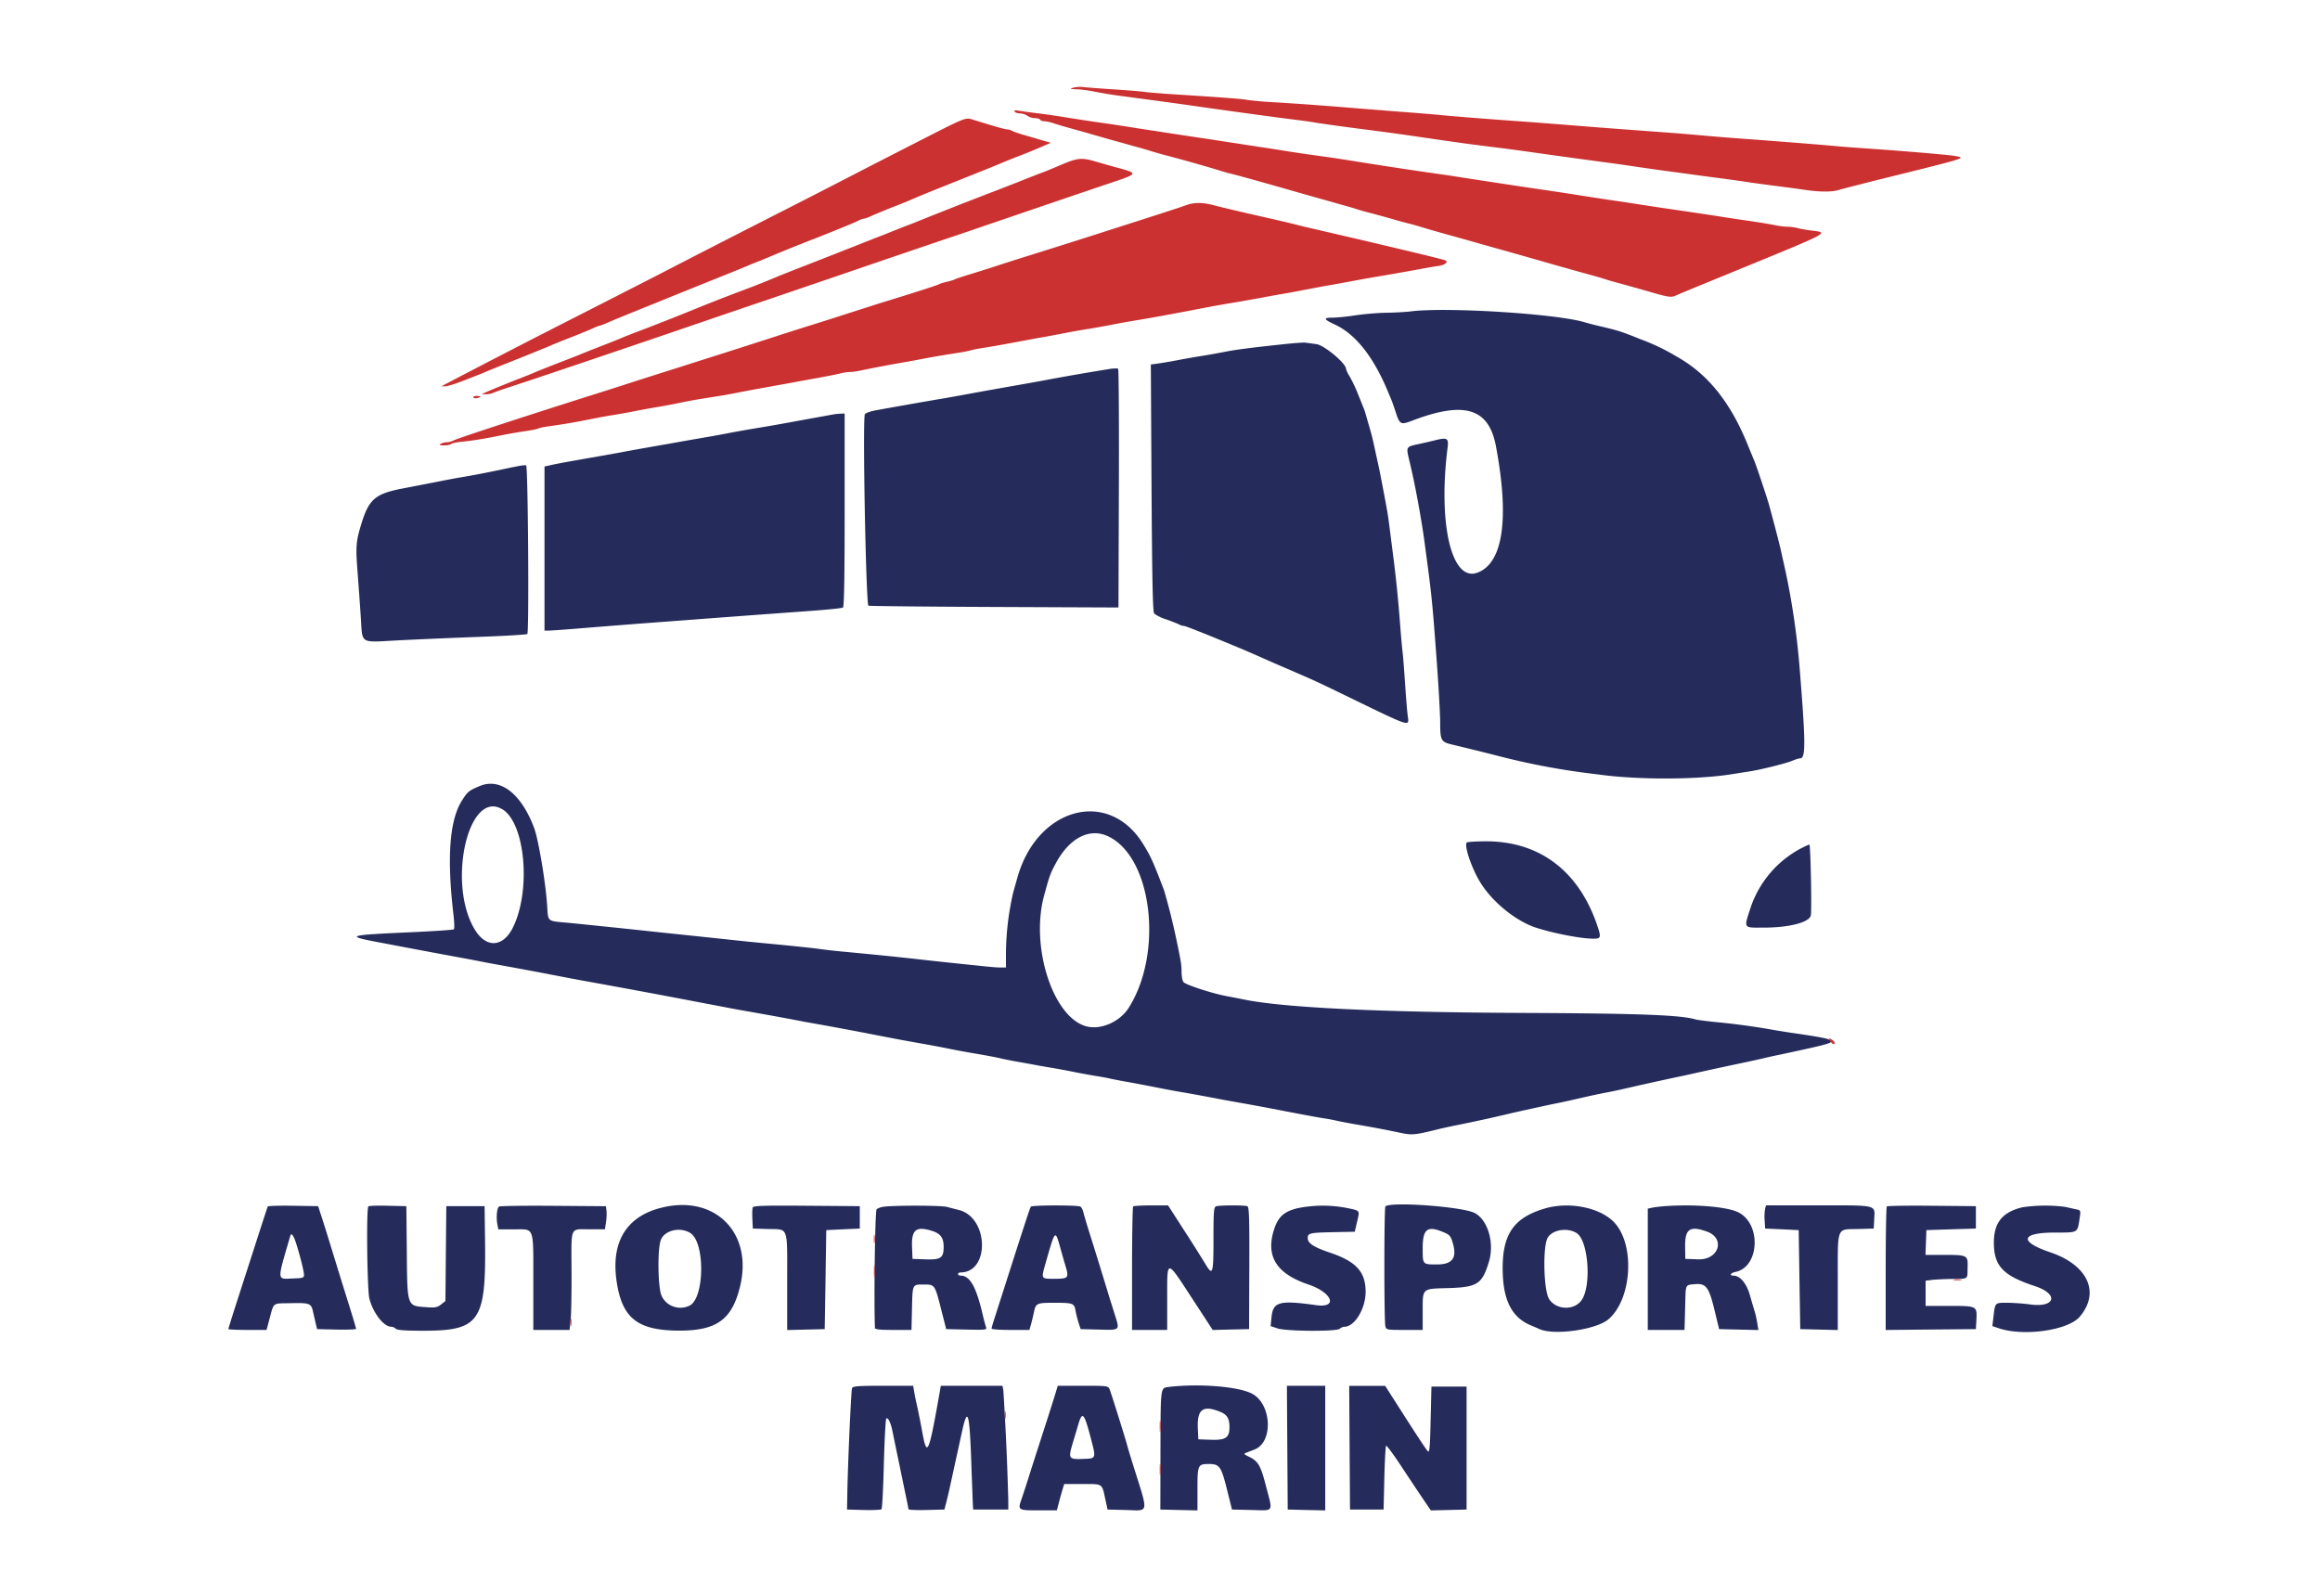
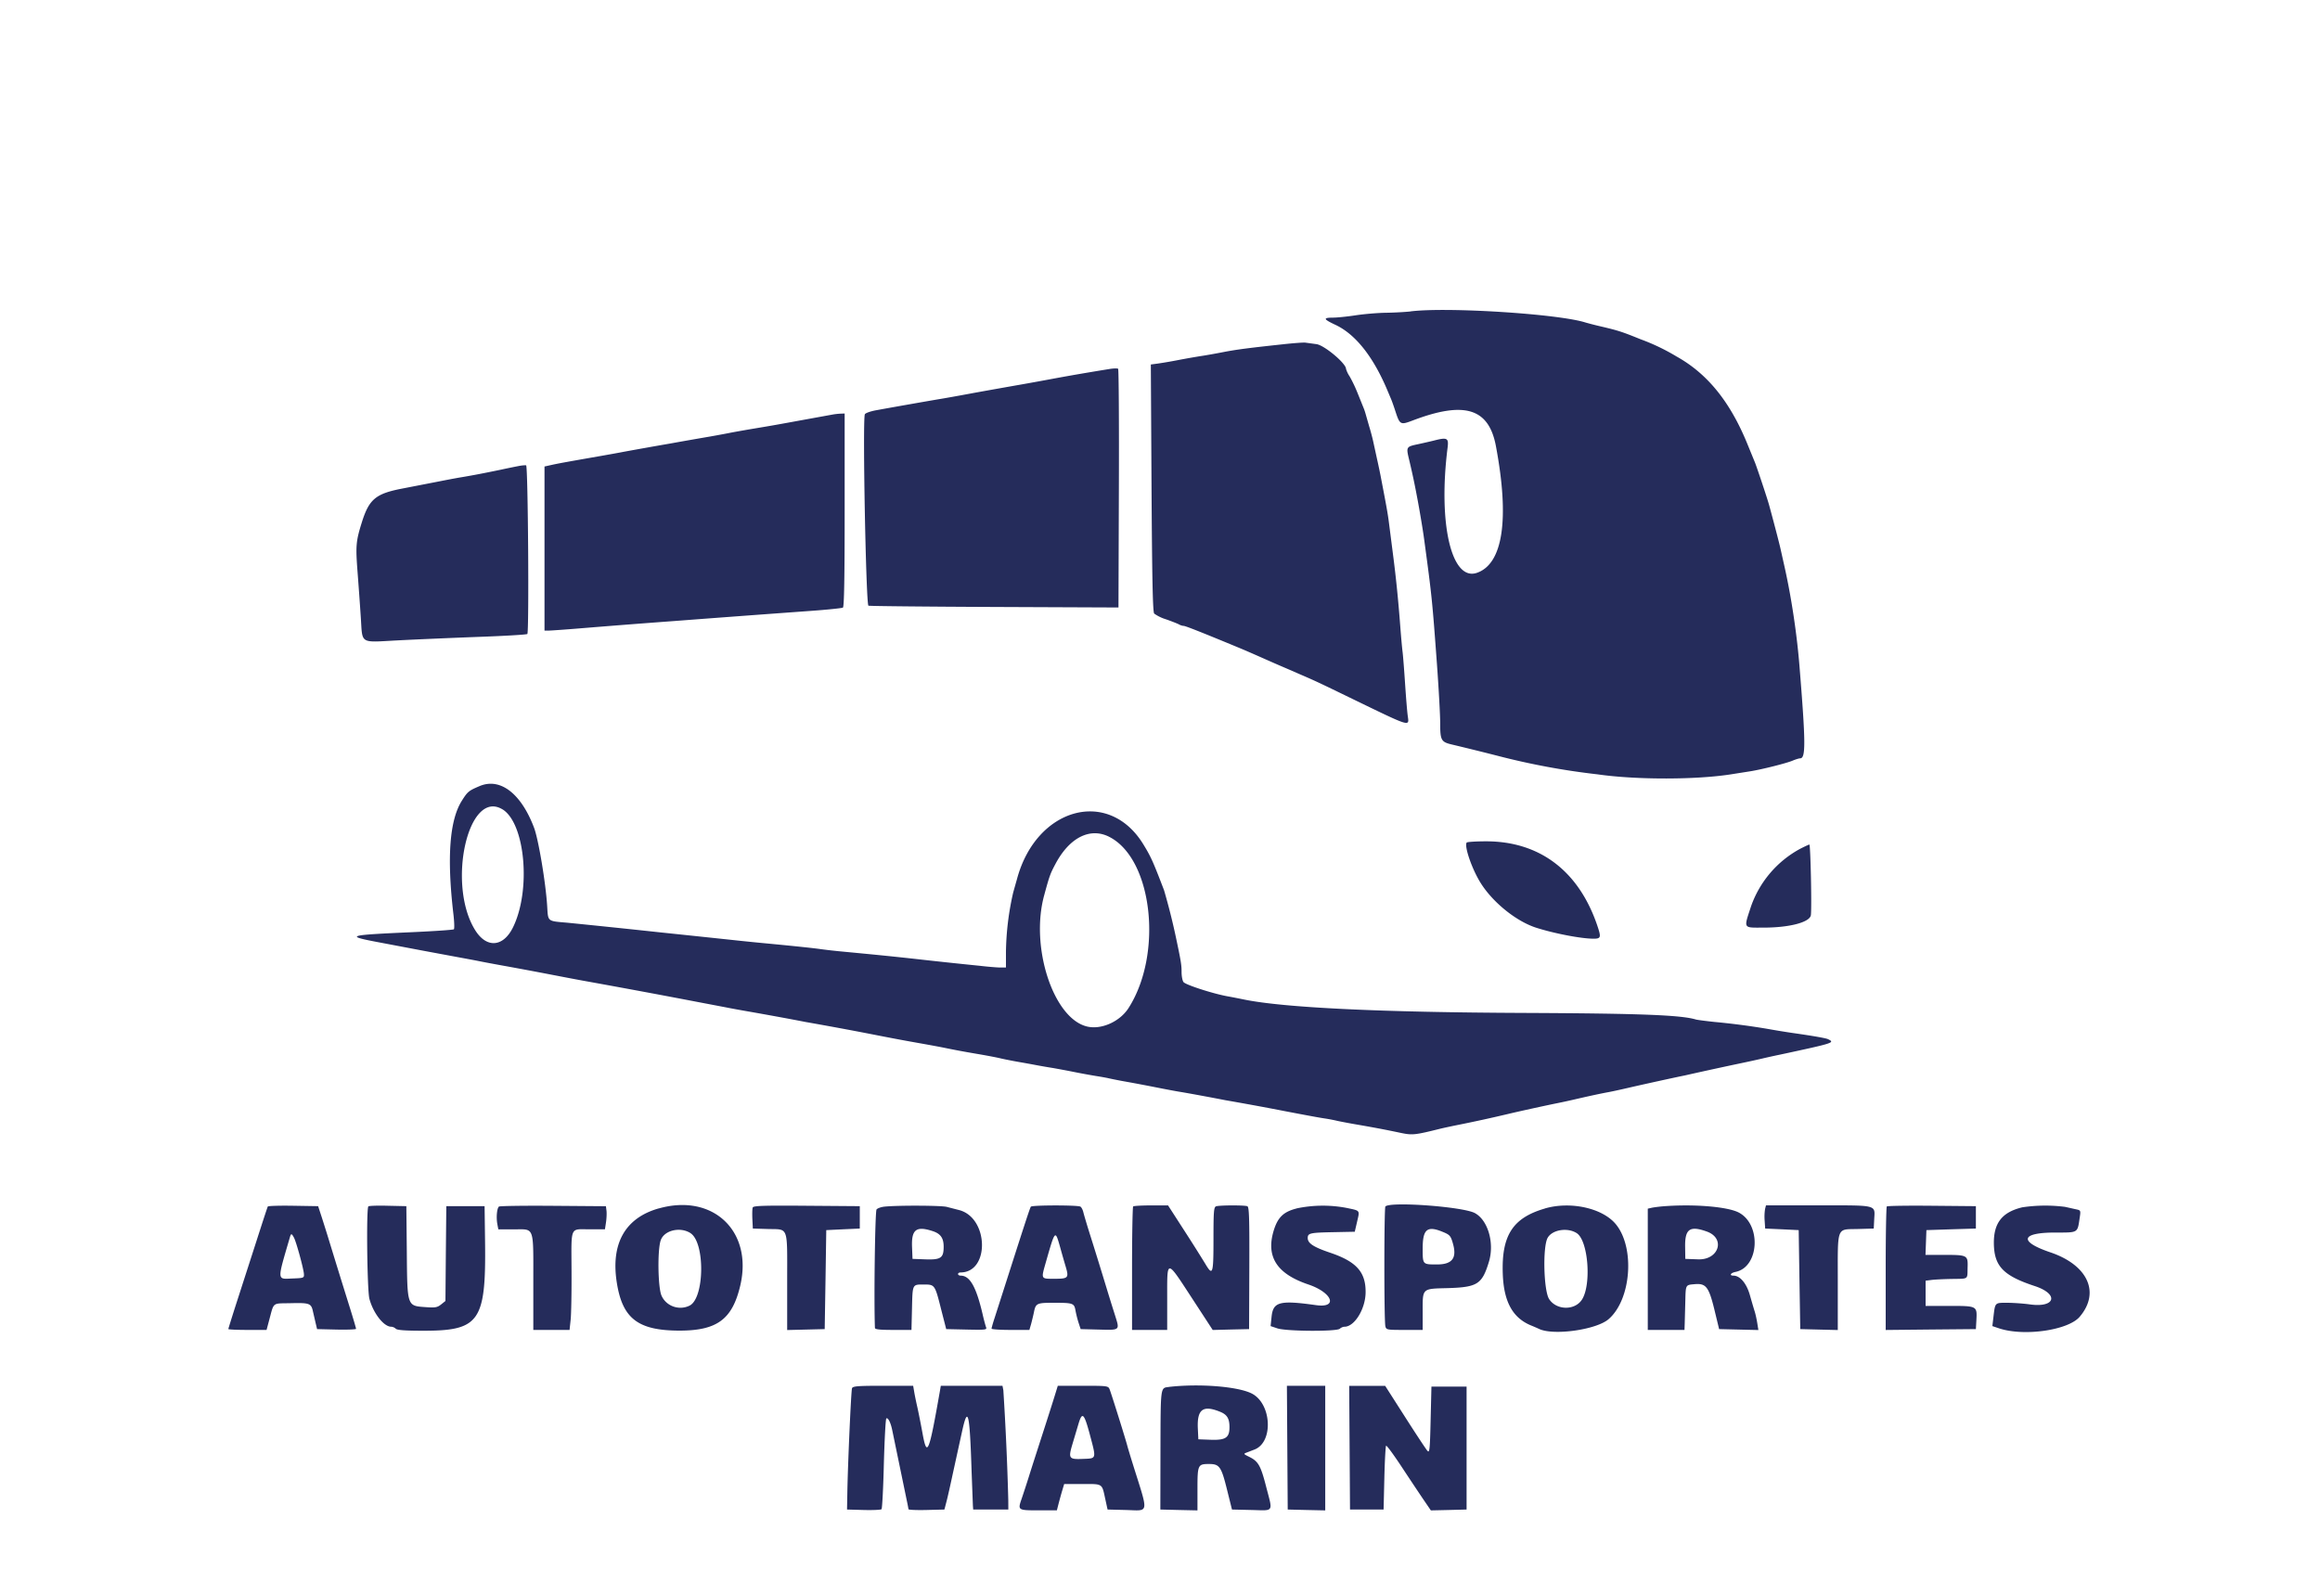
<svg xmlns="http://www.w3.org/2000/svg" width="400" height="275.21">
-   <rect width="400" height="275.21" style="fill:rgb(255,255,255);" />
  <g fill-rule="evenodd">
    <path d="M243.22 53.7c-.9.1-2.83.21-4.27.23-1.44.02-3.79.22-5.23.44-1.44.22-3.2.4-3.92.4-1.73.01-1.64.26.42 1.23 3.41 1.59 6.43 5.34 8.87 11.03l.7 1.66c.14.3.48 1.25.76 2.11.8 2.47.88 2.51 3.03 1.7 8.94-3.4 13.12-2.1 14.34 4.44 2.37 12.63 1.2 20.31-3.3 21.84-4.37 1.47-6.7-8.5-5.03-21.63.2-1.63-.08-1.77-2.34-1.19-.55.14-1.7.4-2.56.59-2.34.5-2.29.41-1.66 3.04a124.4 124.4 0 011.3 6.16c.38 1.96 1 5.64 1.22 7.3 1.34 9.91 1.38 10.35 2.2 21.47.3 4.17.56 8.77.56 10.23 0 2.91.17 3.2 2.07 3.64a537 537 0 017.7 1.9 124.09 124.09 0 0017.35 3.23c6.73.97 17.22.95 23.26-.04l3.17-.5c2-.33 6.19-1.38 7.23-1.83.5-.21 1.08-.39 1.28-.39.98 0 .96-2.65-.12-15.96-.45-5.54-1.4-11.88-2.6-17.2l-.68-3.04c-.21-.94-1.2-4.73-1.94-7.43-.3-1.12-2.18-6.75-2.47-7.43l-1.13-2.76c-3.01-7.52-6.95-12.45-12.37-15.47a35.73 35.73 0 00-6.2-2.97c-3.2-1.3-3.85-1.51-6.88-2.22a51.8 51.8 0 01-2.62-.67c-4.68-1.49-23.8-2.7-30.14-1.92m-21.88 5.66c-6.16.66-8.15.92-10.47 1.37-1.28.25-3.02.56-3.85.68-.83.13-2.57.43-3.85.68a78.2 78.2 0 01-3.55.61l-1.2.16.12 21.28c.1 15.82.21 21.38.46 21.67a7 7 0 002.04.99c.94.33 1.93.72 2.2.86.25.15.63.27.83.27.3 0 3.02 1.07 9.7 3.84.73.3 2.11.9 4.12 1.79a257.32 257.32 0 004.13 1.8l2.27.99c2.38 1.02 3.33 1.47 8.33 3.9 10.87 5.27 10.34 5.1 10.09 3.16-.1-.72-.3-3.17-.45-5.44-.15-2.27-.34-4.75-.43-5.5-.1-.76-.28-2.8-.41-4.54-.34-4.47-.74-8.42-1.24-12.26l-.67-5.23c-.21-1.72-.43-2.95-1.4-7.98-.14-.76-.45-2.24-.69-3.3l-.66-3.03c-.13-.6-.44-1.78-.7-2.62l-.59-2.06c-.08-.3-.24-.8-.37-1.1l-1-2.48a24.46 24.46 0 00-1.4-2.95 4.87 4.87 0 01-.63-1.31c0-.95-3.76-4.09-5.1-4.26l-1.92-.26c-.3-.04-1.97.08-3.72.27m-30 4.27c-3.6.58-7.04 1.17-10.19 1.76-1.28.24-4.13.76-6.33 1.14-2.2.39-5.66 1-7.7 1.38-2.05.38-4.34.79-5.1.91-1.45.24-8.18 1.42-11.06 1.95-.94.18-1.76.48-1.84.68-.41 1.06.2 32.89.62 33 .25.07 10.04.17 21.78.22l21.33.09.07-20.5c.04-11.27-.02-20.56-.13-20.66-.12-.09-.77-.08-1.45.03m-47.77 7.86l-2.2.4-3.85.7c-4.36.8-5 .9-7.57 1.33-1.44.24-3.17.55-3.86.68-.68.14-2.35.45-3.71.69a766.1 766.1 0 00-6.89 1.21c-2.17.37-6.25 1.1-7.98 1.42-.75.15-2.49.46-3.85.7-5.73 1-7.23 1.27-8.47 1.54l-1.3.29v28.3h.61c.34 0 2.98-.18 5.85-.42a1991.16 1991.16 0 0115.97-1.24c6.17-.47 13.63-1.03 23.44-1.74 2.9-.21 5.4-.47 5.58-.57.21-.14.3-4.98.3-16.83V71.3l-.76.03c-.41.02-1 .09-1.3.15M89.75 80.3c-.38.06-1.93.37-3.45.7-3.1.64-4.56.92-6.74 1.29-.83.13-2.75.5-4.27.8l-5.92 1.15c-4.58.88-5.72 1.82-6.97 5.78-1.03 3.28-1.1 4.08-.76 8.52.18 2.35.44 5.94.57 7.97.31 4.63-.28 4.26 6.38 3.91 3.08-.16 9.32-.43 13.86-.6 4.54-.16 8.35-.39 8.47-.5.32-.3.12-29.02-.21-29.08-.15-.03-.59 0-.96.06m-7.07 55.25c-1.88.8-2.06.95-3.05 2.52-2.12 3.35-2.6 9.76-1.46 19.52.16 1.35.2 2.55.08 2.65-.11.1-3.49.33-7.5.51-10.96.49-11.35.62-5.3 1.76l7.5 1.42 5.92 1.1c1.36.25 3.04.56 3.72.7.68.14 2.97.57 5.1.95 4.03.74 5.28.98 8.66 1.63 1.14.22 3.12.6 4.4.83a1740.28 1740.28 0 0119.42 3.61l5.09.97c.68.14 2.66.5 4.4.8 3.12.55 6.51 1.17 9.22 1.7a607.32 607.32 0 0112.53 2.33c3.14.61 4.59.88 7.3 1.36 1.36.24 3.1.56 3.85.71 2.34.48 3.76.74 6.47 1.2 1.44.25 3.05.56 3.58.7.53.12 1.83.38 2.89.57 1.06.18 2.48.44 3.16.57.69.13 1.99.36 2.9.5.9.16 2.58.47 3.71.7 1.14.23 2.81.53 3.72.68.9.14 1.9.32 2.2.4a82 82 0 003.03.59c1.36.24 3.72.69 5.23.99 1.51.3 3.37.65 4.13.77 1.4.23 5.2.93 7.7 1.42a501.4 501.4 0 0110.32 1.9c3.76.72 6.03 1.14 6.9 1.26.52.08 1.45.25 2.06.4.6.13 2.21.44 3.58.67 3.16.55 4.73.85 7.25 1.38 2.12.45 2.49.41 6.92-.69.53-.13 1.96-.44 3.17-.68a247.28 247.28 0 008.67-1.9c1.93-.46 6.6-1.48 8.4-1.84.6-.12 1.97-.41 3.03-.66 2.42-.56 4.36-.98 5.78-1.24.6-.11 2.21-.46 3.58-.78 2.38-.55 8.07-1.8 9.5-2.08a683.42 683.42 0 019.63-2.1c1.44-.3 3.11-.67 3.71-.81.61-.15 2.04-.47 3.17-.7 9.3-2 9.44-2.05 8.24-2.65-.37-.18-2.51-.56-6.17-1.08-.91-.13-2.83-.44-4.27-.7a123.7 123.7 0 00-9.2-1.2c-1.51-.16-2.94-.35-3.17-.42-2.57-.77-9.59-1.04-29.48-1.13-24.93-.1-41.55-.9-48.45-2.32-.68-.14-1.98-.4-2.89-.56-2.52-.47-7.11-1.96-7.5-2.43-.19-.23-.34-1.01-.34-1.73 0-1.25-.1-1.87-1.01-6.16a111.9 111.9 0 00-2.01-7.95c-1.91-4.99-2.25-5.75-3.55-7.88-5.97-9.83-18.47-6.43-21.8 5.92l-.66 2.34a48.46 48.46 0 00-1.25 10.25v2.69h-1.04c-.57-.01-2.15-.14-3.5-.3a927.18 927.18 0 01-11.42-1.22c-3.93-.43-6.34-.67-12.13-1.22a95.47 95.47 0 01-3.85-.43c-.97-.15-4.27-.5-9.08-.96-1.44-.13-4.42-.43-6.61-.67a6630.93 6630.93 0 00-11.98-1.26 2149.14 2149.14 0 00-15.95-1.66c-3.58-.31-3.37-.14-3.54-2.88-.25-4.02-1.5-11.48-2.26-13.5-2.24-5.93-5.85-8.69-9.4-7.18m3.95 4c3.92 2.4 4.96 13.93 1.83 20.33-1.68 3.44-4.55 3.67-6.52.53-4.95-7.88-1.23-24.46 4.69-20.85m104.54 4.7c7.53 3.7 9.42 20.16 3.4 29.57-1.52 2.36-4.75 3.78-7.2 3.16-5.78-1.45-9.77-13.7-7.35-22.57.93-3.43 1.05-3.75 1.96-5.46 2.4-4.52 5.92-6.31 9.2-4.7m61.72 1c-.53.53.91 4.7 2.46 7.11 2.15 3.36 6.19 6.57 9.6 7.63 3.18 1 7.64 1.84 9.71 1.86 1.35.01 1.42-.2.75-2.19-3.18-9.45-9.93-14.6-19.19-14.6-1.73 0-3.23.1-3.33.2m57.49 1.08a18.1 18.1 0 00-8.47 9.88c-1.3 3.98-1.45 3.72 2.14 3.72 4.5 0 8-.93 8.16-2.16.17-1.3-.06-12.16-.26-12.16-.1 0-.81.33-1.57.72m-264.22 61.7c-.07.11-1.01 3-2.1 6.4l-3.35 10.38c-.74 2.3-1.35 4.26-1.35 4.34 0 .08 1.48.15 3.3.15h3.29l.42-1.58c.9-3.3.46-2.96 3.73-3.03 3.3-.08 3.55.02 3.86 1.48l.47 2.03.23.96 3.36.08c1.85.04 3.36-.02 3.36-.13s-.5-1.82-1.12-3.8a1963.4 1963.4 0 01-3.62-11.7c-.3-.99-.83-2.66-1.17-3.72l-.63-1.93-4.28-.07c-2.35-.04-4.33.02-4.4.13m17.34-.02c-.37.37-.21 14.46.18 15.93.66 2.49 2.48 4.82 3.76 4.82.24 0 .6.15.78.34.25.25 1.6.35 4.8.35 9.67 0 10.78-1.62 10.6-15.42l-.08-6.06h-6.6l-.08 8.18-.07 8.17-.75.6c-.66.52-1 .58-2.67.46-3.21-.23-3.16-.06-3.24-9.56l-.08-7.85-3.18-.07c-1.75-.05-3.26 0-3.37.11m22.52.03c-.35.26-.5 1.86-.28 3.03l.17.9h2.73c3.55 0 3.3-.7 3.3 9.2v8.14h6.25l.19-1.78c.1-.97.17-4.75.15-8.38-.03-7.86-.32-7.19 3.04-7.19h2.72l.18-1.18c.1-.65.14-1.55.09-2l-.1-.8-9.08-.07c-5-.04-9.21.02-9.36.13m27.53.32c-5.8 1.65-8.3 6.1-7.2 12.88.98 6.1 3.65 8.15 10.64 8.19 6.6.03 9.25-1.91 10.63-7.76 2.21-9.4-4.72-15.96-14.07-13.3m16.22-.16c-.08.2-.1 1.1-.06 2l.08 1.62 2.6.08c3.61.1 3.32-.69 3.32 9.05v8.37l3.23-.08 3.24-.08.14-8.53.13-8.54 2.9-.14 2.88-.13v-3.86l-9.16-.07c-7.57-.06-9.18 0-9.3.3m22.82-.16c-.63.05-1.3.28-1.47.5-.26.3-.47 15.66-.28 20.42 0 .26.83.35 3.16.35h3.14l.09-3.7c.1-4.25.04-4.13 2.05-4.13 1.9 0 1.9.02 3 4.38l.85 3.31 3.53.08c3.29.07 3.51.04 3.34-.41-.1-.27-.37-1.25-.58-2.18-1.12-4.79-2.2-6.71-3.8-6.71-.25 0-.45-.13-.45-.28 0-.15.19-.27.42-.27 5.07 0 4.88-9.4-.21-10.75l-2.17-.56c-.95-.24-8.15-.28-10.62-.05m25.13.02c-.17.28-.9 2.5-3.6 10.93l-2.64 8.24c-.3.9-.53 1.73-.53 1.86 0 .12 1.46.22 3.26.22h3.26l.3-1.03c.15-.57.37-1.47.48-2 .31-1.57.49-1.65 3.44-1.65 3.3 0 3.51.07 3.73 1.33.1.56.33 1.5.53 2.11l.36 1.1 3.1.08c3.73.1 3.65.16 2.84-2.42-.83-2.62-.95-3.02-2.17-7.02a835.2 835.2 0 00-2.05-6.6c-.58-1.82-1.13-3.68-1.24-4.13-.1-.46-.34-.92-.52-1.03-.44-.28-8.37-.27-8.55.01m17.64-.04c-.1.1-.19 4.93-.19 10.74v10.55h6.06v-5.52c0-6.81-.21-6.82 4.42.27l3.43 5.26 3.13-.08 3.14-.07.04-10.52c.03-8.65-.03-10.55-.34-10.67-.52-.2-4.87-.18-5.4.02-.38.15-.44.9-.44 5.63 0 6.1-.12 6.46-1.43 4.25a281 281 0 00-3.66-5.79l-2.74-4.25h-2.92c-1.6 0-3 .08-3.1.18m28.17.35c-2.28.58-3.26 1.55-3.96 3.89-1.32 4.46.59 7.39 5.99 9.21 4.15 1.4 5.18 4.1 1.35 3.57-6.27-.88-7.41-.59-7.68 1.97l-.17 1.64 1.19.4c1.59.51 10.24.56 10.75.05.2-.19.55-.34.8-.34 1.73 0 3.62-3.08 3.64-5.94.03-3.5-1.6-5.3-6.13-6.83-2.84-.96-3.85-1.62-3.85-2.52 0-.86.37-.94 4.67-1.02l3.44-.07.4-1.72c.47-2.05.6-1.88-1.87-2.4a21.94 21.94 0 00-8.57.1m15.32-.34c-.23.23-.24 19.82 0 20.67.15.6.27.62 3.3.62h3.13v-3.11c0-4.15-.19-3.98 4.4-4.1 5.04-.16 5.85-.68 7.02-4.54.98-3.23-.16-7.18-2.43-8.4-2.05-1.1-14.54-2.02-15.42-1.14m27.49.36c-5.54 1.61-7.49 4.64-7.25 11.28.17 4.8 1.71 7.59 4.9 8.89.38.15 1 .42 1.36.59 2.51 1.18 9.9.14 12-1.7 3.89-3.38 4.56-12.33 1.22-16.37-2.29-2.77-7.8-3.99-12.23-2.7m20.1-.35c-.61.06-1.39.16-1.73.24l-.62.14v20.91h6.33l.04-1.17.1-3.72c.07-2.95.02-2.86 1.62-3 1.95-.17 2.44.47 3.41 4.45l.8 3.3 3.39.08 3.38.08-.19-1.18c-.1-.65-.3-1.55-.44-2-.15-.46-.52-1.73-.83-2.82-.57-2.04-1.7-3.38-2.84-3.38-.76 0-.5-.47.35-.64 4.11-.83 4.5-8.2.55-10.25-2-1.03-8-1.5-13.33-1.04m17.88.45a8.73 8.73 0 00-.07 2l.09 1.36 2.89.13 2.89.14.13 8.54.14 8.53 3.24.08 3.23.08v-8.22c0-9.85-.28-9.1 3.44-9.2l2.76-.08.08-1.6c.13-2.54.7-2.4-9.61-2.4h-9.05l-.16.64m20.99-.45c-.1.1-.19 4.93-.19 10.74v10.56l7.78-.08 7.77-.07.09-1.6c.12-2.39.12-2.4-4.66-2.4H332v-4.35l1.04-.13c.56-.07 2.14-.15 3.5-.17 2.92-.05 2.65.14 2.7-1.93.07-2.17 0-2.21-4.01-2.22h-3.25l.08-2.13.08-2.14 4.27-.14 4.26-.13v-3.86l-7.59-.07c-4.17-.04-7.67.01-7.77.12m23.35.15c-3.48.84-4.94 2.71-4.89 6.27.06 3.89 1.64 5.53 7.06 7.31 4.24 1.4 3.54 3.8-.92 3.15-1-.14-2.7-.26-3.78-.27-2.23 0-2.13-.1-2.44 2.5l-.18 1.52 1.19.4c4.3 1.41 11.87.32 13.86-2 3.58-4.19 1.42-8.93-5.06-11.12-5.48-1.86-5.1-3.41.83-3.41 4.04 0 3.84.11 4.24-2.56.19-1.24.17-1.28-.6-1.44l-1.93-.43a26.92 26.92 0 00-7.38.08m-229.6 4.46c2.53 1.65 2.41 11.18-.15 12.48-1.8.9-4.03.13-4.85-1.7-.63-1.38-.73-7.92-.14-9.56.6-1.73 3.37-2.38 5.15-1.22m41.73-.36c1.38.45 1.9 1.2 1.9 2.71 0 1.93-.5 2.26-3.2 2.16l-2.17-.08-.08-2c-.13-3.06.7-3.72 3.55-2.79m87.96.14c1.23.5 1.38.69 1.77 2.1.67 2.44-.18 3.51-2.77 3.51-2.5 0-2.47.03-2.47-2.76 0-3.33.78-3.97 3.47-2.85m23.1.22c1.99 1.3 2.56 8.97.86 11.5-1.25 1.86-4.38 1.79-5.63-.14-.94-1.45-1.13-8.92-.27-10.53.77-1.43 3.45-1.87 5.04-.83m22.43-.28c3.25 1.17 2.07 4.92-1.52 4.79l-2.2-.08-.03-2.07c-.05-3.1.8-3.7 3.75-2.64m-243.6 1.06c.4.76 1.65 5.32 1.71 6.26.04.67-.02.7-1.96.77-2.72.11-2.7.56-.44-7.17.18-.63.3-.6.69.14m132.1 1.66c.3 1.1.73 2.59.95 3.32.58 1.96.44 2.1-1.94 2.1-2.37 0-2.32.1-1.48-2.85 1.62-5.67 1.6-5.64 2.47-2.57m-35.89 24.3c-.16.42-.73 13.16-.81 18.16l-.05 2.75 2.87.08c1.58.04 2.96-.02 3.08-.14.11-.12.3-3.66.4-7.87.12-4.2.3-7.7.43-7.78.3-.19.77.76 1.04 2.15l2.52 12.18c.13.6.24 1.2.25 1.32 0 .12 1.4.18 3.1.14l3.1-.08.36-1.38c.2-.75.67-2.86 1.06-4.68l1.6-7.3c1.03-4.73 1.34-3.49 1.67 6.89l.22 5.78.05.69h6.06l-.01-1.65a504.4 504.4 0 00-.85-18.93l-.15-.76H162.21l-.18 1.04c-1.88 10.68-2.2 11.46-3 7.02-.27-1.48-.66-3.43-.86-4.34-.21-.9-.46-2.12-.55-2.68l-.18-1.04h-5.19c-4.4 0-5.2.07-5.35.42m34.95 1.3c-.29.95-1.25 3.96-2.13 6.68-.88 2.73-1.94 6-2.34 7.3-.4 1.28-.97 3-1.24 3.8-.68 1.96-.66 1.98 2.94 1.98h3.14l.3-1.17c.17-.65.45-1.67.63-2.27l.33-1.1h3.14c3.57 0 3.35-.15 3.95 2.61l.39 1.79 3.12.08c4.13.1 4 .92 1.23-7.93-.4-1.28-.83-2.7-.95-3.16-.35-1.32-2.77-9.03-3.04-9.7-.25-.61-.35-.63-4.6-.63h-4.34l-.53 1.72m19.66-1.51c-1.45.17-1.4-.16-1.43 10.84l-.02 10.29 3.2.08 3.2.07v-3.67c0-4.2.07-4.33 2-4.33 1.8 0 2.11.44 3.11 4.48l.84 3.37 3.36.08c3.95.09 3.7.5 2.53-4.02-.93-3.62-1.35-4.37-2.89-5.13-1.05-.52-1.06-.53-.4-.78l1.27-.49c3.34-1.27 2.97-8.01-.53-9.7-2.48-1.2-9.06-1.7-14.24-1.1m20.44 10.47l.07 10.67 3.24.08 3.23.07V238.95H221.88l.07 10.67m10.74 0l.07 10.67h5.79l.13-5.42c.07-2.97.21-5.49.3-5.58.1-.1 1.3 1.54 2.68 3.63 1.37 2.08 3.07 4.63 3.77 5.66l1.27 1.86 3.08-.07 3.08-.08v-21.2h-6.06l-.14 5.76c-.12 5.15-.18 5.72-.55 5.32-.23-.25-1.96-2.87-3.85-5.83l-3.44-5.38h-6.2l.07 10.66m-22.24-6.15c1.13.48 1.53 1.15 1.53 2.62 0 1.82-.67 2.26-3.25 2.17l-2.12-.08-.09-1.93c-.14-3.28.92-4.03 3.93-2.78m-22.55 3.88c1.14 4.29 1.19 4.12-1.19 4.21-2.44.1-2.55-.06-1.78-2.64l1.03-3.45c.63-2.1.96-1.78 1.94 1.88" fill="#252c5b" />
-     <path d="M185 15.13c-.58.2-.5.24.58.26.7.01 2.13.2 3.17.42 1.04.21 2.88.52 4.1.68 8.74 1.17 9.88 1.32 14.17 1.94 5.6.8 13.9 1.93 16.24 2.21 1.44.18 2.87.38 3.17.44.53.12 4.92.73 8.8 1.23 3.68.47 6.08.8 8.95 1.22 6.81 1 9.38 1.36 14.94 2.04 1.1.14 3.85.51 6.12.84 4.06.57 8.01 1.11 12.4 1.7 1.2.16 3.31.46 4.67.67 1.37.2 3.53.51 4.82.68l4.13.56c.98.14 3.28.45 5.1.68 1.8.24 4.04.55 4.95.7.9.13 3.14.44 4.95.67 1.82.23 4.14.54 5.15.7 2.34.34 4.49.34 5.57 0 .46-.15 4.13-1.09 8.14-2.09 14.36-3.56 13.94-3.43 11.83-3.8-1.08-.2-9.48-.9-15.13-1.28-2.05-.14-4.4-.32-5.23-.4-2.03-.2-10.42-.87-15.7-1.25-2.34-.17-5.63-.43-7.3-.59-1.66-.15-4.63-.4-6.6-.54-7.23-.53-10.58-.78-15.97-1.21-3.02-.25-6.99-.55-8.8-.68-6.33-.45-11.03-.82-13.9-1.1-1.6-.15-4.63-.4-6.75-.55l-7.43-.59c-5.43-.45-9.75-.77-14.33-1.05a62.39 62.39 0 01-4.82-.42c-.63-.15-3.84-.4-12.79-.97-1.97-.13-4.13-.3-4.81-.4-.69-.1-3.1-.29-5.37-.44-2.28-.15-4.63-.32-5.23-.4a5.08 5.08 0 00-1.8.12m-10.06 4.1c.1.18.52.32.93.32.4 0 .98.2 1.27.42.3.22.88.4 1.3.4.41 0 .83.13.92.28.1.15.44.27.77.27.32 0 1.1.17 1.7.39.61.2 1.6.5 2.21.66l3.58 1a290.24 290.24 0 005.92 1.68l2.48.7c.68.17 1.73.48 2.34.67.6.2 1.6.48 2.2.64a277.36 277.36 0 0111.15 3.17c.81.16 4 1.04 10.05 2.76a807.32 807.32 0 007.84 2.22c.69.2 1.8.52 2.48.7.68.19 1.55.45 1.93.58.38.13 1.68.5 2.89.8 1.21.33 2.82.77 3.58 1 .75.22 1.8.5 2.34.63.53.13 1.77.48 2.75.78.98.3 3.03.88 4.54 1.3l3.58 1c.95.28 5.31 1.5 6.75 1.9l4.81 1.37c2.12.61 4.35 1.25 4.96 1.41l2.34.66 2.48.68c.68.2 1.55.45 1.92.58.38.13 1.68.5 2.9.82l3.57 1c4.24 1.25 4.7 1.33 5.53.94.88-.4.4-.2 12.1-5 14.28-5.85 14.3-5.86 11.49-6.18-.88-.1-2.02-.3-2.55-.44a8.97 8.97 0 00-1.86-.25c-.49 0-1.41-.12-2.06-.26-.64-.14-2.54-.45-4.2-.7-1.67-.24-3.77-.55-4.68-.7-2.7-.42-7.01-1.07-9.22-1.38-1.8-.26-3.49-.52-7.99-1.22l-2.75-.4a443 443 0 01-4.54-.7c-3.03-.48-4.62-.72-8.95-1.35-3.15-.47-11.27-1.7-13.9-2.13a796.8 796.8 0 01-17.2-2.6c-1.45-.23-3.43-.53-4.41-.66-2.38-.32-5.57-.79-7.44-1.1-.83-.14-2.38-.38-3.44-.53l-4.68-.72-4.54-.7a1015.39 1015.39 0 01-9.22-1.4c-1.06-.15-2.98-.45-4.27-.66-1.28-.2-3.33-.52-4.54-.68-2.38-.34-4.4-.65-7.43-1.14-1.06-.17-2.8-.41-3.86-.54-1.06-.13-2.4-.31-3-.41-.76-.13-1-.1-.87.13m-16.5 5.1c-4.24 2.16-9.44 4.83-11.56 5.93a2183 2183 0 01-11.7 6c-8.3 4.22-15.36 7.84-22.16 11.36l-12.53 6.4a2285.57 2285.57 0 00-23.75 12.24l-.61.34h.65c.36 0 1.78-.43 3.16-.98l3.07-1.2 1.24-.52c.38-.16 2.73-1.11 5.23-2.1 2.5-1 4.91-1.98 5.37-2.19.45-.2 2-.83 3.44-1.39a102.1 102.1 0 003.78-1.54c.64-.3 1.24-.53 1.34-.53.09 0 .62-.2 1.17-.44l1.56-.67c2.1-.86 12.91-5.24 16.65-6.74 5.05-2.03 5.51-2.22 6.4-2.6.34-.15 1.25-.52 2.03-.81a330.26 330.26 0 019.88-4c3.33-1.32 6.38-2.57 6.78-2.79.4-.22.87-.4 1.04-.4.17 0 .83-.23 1.47-.53.64-.29 2.16-.92 3.37-1.4a96.47 96.47 0 004.54-1.86c.69-.3 3.97-1.62 7.3-2.95 3.33-1.32 6.55-2.62 7.16-2.89.6-.26 2.09-.86 3.3-1.32a94.48 94.48 0 003.66-1.5l1.47-.64-1.74-.5c-.96-.29-2.36-.7-3.12-.91-.75-.22-1.59-.52-1.85-.66a2.29 2.29 0 00-.88-.25c-.34 0-2.35-.58-5.82-1.66-1.32-.42-1.2-.46-9.34 3.7m24.64 4.03c-1.44.61-2.8 1.18-3.03 1.26-.68.24-3.95 1.52-4.54 1.77l-3.85 1.5a835.61 835.61 0 00-14.32 5.63c-.9.34-1.9.72-2.2.85l-2.76 1.1a477.73 477.73 0 00-5.23 2.06c-1.06.4-2.17.85-2.47.97l-5.23 2.05c-2.58 1-5 1.96-5.37 2.12a152 152 0 01-6.47 2.56 330.86 330.86 0 00-6.75 2.63 464.23 464.23 0 01-11.15 4.4c-.9.34-2.02.78-2.47.98-.46.2-2.13.87-3.72 1.48-1.59.62-3.14 1.24-3.44 1.37-.3.13-1.91.76-3.58 1.4-1.66.64-3.52 1.38-4.13 1.64-.6.27-1.6.67-2.2.9-2.15.83-4.45 1.76-6.47 2.63l-.69.29.76.02c.42 0 .98-.1 1.24-.23s1.72-.64 3.23-1.13c3.87-1.25 20.48-6.87 30.15-10.18 4.46-1.53 10.28-3.52 12.94-4.41l12.93-4.41a4543.2 4543.2 0 0122.72-7.73c5.2-1.79 20.53-7.01 24.7-8.41 4.67-1.57 4.68-1.58.48-2.7l-3.02-.86c-2.6-.78-3.26-.73-6.06.45m21.47 7c-.53.2-3.38 1.14-6.33 2.08l-7.3 2.34c-3.09 1-7.64 2.44-12.52 3.97-2.5.78-5.41 1.7-6.47 2.06-1.06.35-3.04.97-4.4 1.39-1.37.41-2.67.84-2.9.96-.24.12-.85.3-1.37.42-.52.11-1.14.3-1.37.43-.34.19-4.58 1.55-10.33 3.31l-4.96 1.59c-2.27.73-5.24 1.68-6.6 2.1-1.37.42-4.28 1.35-6.47 2.06a1546.1 1546.1 0 01-12.53 4.01c-1.06.34-4.34 1.39-7.3 2.32-2.95.94-5.67 1.8-6.05 1.94l-4.27 1.36c-13.13 4.15-24.68 7.93-25.25 8.27a2.6 2.6 0 01-1.1.28c-.35 0-.81.13-1.04.27-.3.2-.17.27.56.27.54 0 1.1-.1 1.24-.24.15-.13 1-.32 1.92-.4 1.92-.2 3.82-.5 6.88-1.13 1.21-.24 3.05-.56 4.08-.7 1.03-.15 2-.35 2.17-.45.16-.1 1.05-.28 1.98-.4 2.38-.33 4.36-.67 7.05-1.21 1.28-.26 3.02-.58 3.85-.7.84-.13 2.57-.44 3.86-.7 1.28-.25 3.02-.56 3.85-.7.83-.13 2.44-.43 3.58-.67 1.14-.24 2.8-.55 3.72-.7 3.95-.62 4.77-.76 6.33-1.07 1.73-.34 2.9-.56 6.74-1.25 1.29-.23 2.96-.53 3.72-.68l3.85-.7c1.36-.24 2.93-.56 3.48-.7a8.55 8.55 0 011.71-.26c.4 0 1.25-.12 1.9-.26 1.29-.29 4.64-.93 7.23-1.38.9-.15 2.33-.41 3.16-.58 1.67-.32 3.28-.6 6.2-1.06 1.06-.16 2.1-.37 2.3-.44.22-.08 1.21-.28 2.21-.44 1.91-.3 2.74-.45 6.77-1.2 1.37-.26 3.1-.58 3.86-.7l3.58-.68c1.2-.24 2.94-.54 3.85-.68.91-.14 2.7-.46 4-.71 1.28-.25 2.95-.56 3.71-.68 2.57-.41 6.65-1.15 11.5-2.09 2.41-.47 4.01-.75 6.67-1.19l4-.71c1.28-.25 2.95-.55 3.7-.67.77-.13 2.44-.44 3.72-.69l3.72-.7c.76-.12 2.5-.43 3.86-.69 2.32-.44 3.92-.72 6.19-1.1 1.04-.17 4.8-.84 7.02-1.25.76-.14 1.84-.32 2.4-.4.97-.16 1.54-.56 1.22-.88-.15-.15-2.82-.8-13.8-3.4l-8.95-2.08c-.99-.22-2.23-.52-2.76-.66-1.1-.29-3.7-.9-6.33-1.49-3.23-.73-6.72-1.55-8.28-1.96-1.83-.49-3.35-.48-4.66 0M81.61 68.53c.08.14.4.19.7.1.76-.2.7-.35-.15-.35-.39 0-.64.12-.55.25m233.93 110.95c.37.6.77.76.77.3 0-.14-.25-.4-.56-.56-.52-.28-.54-.26-.21.26m-164.88 34.16c0 .68.05.96.12.62.06-.34.06-.9 0-1.24-.07-.34-.12-.06-.12.62m.02 5.64c0 1.06.05 1.46.1.89.06-.57.06-1.44 0-1.93s-.1-.02-.1 1.04m186.2 1.43c.35.07.9.07 1.25 0 .34-.06.06-.12-.62-.12-.68 0-.96.06-.62.12m-238.54 7.38c0 .6.06.82.12.48.07-.34.07-.84 0-1.1-.07-.27-.12.01-.12.62m74.88 15.97c0 .6.06.82.12.47a3 3 0 000-1.1c-.07-.26-.13.02-.12.63m26.72 1.92c0 .91.05 1.25.11.76.06-.5.06-1.24 0-1.66-.06-.4-.11 0-.11.9m0 7.44c0 .9.05 1.24.11.75.06-.5.06-1.24 0-1.65-.06-.42-.11-.01-.11.9" fill="#cc3131" />
  </g>
</svg>